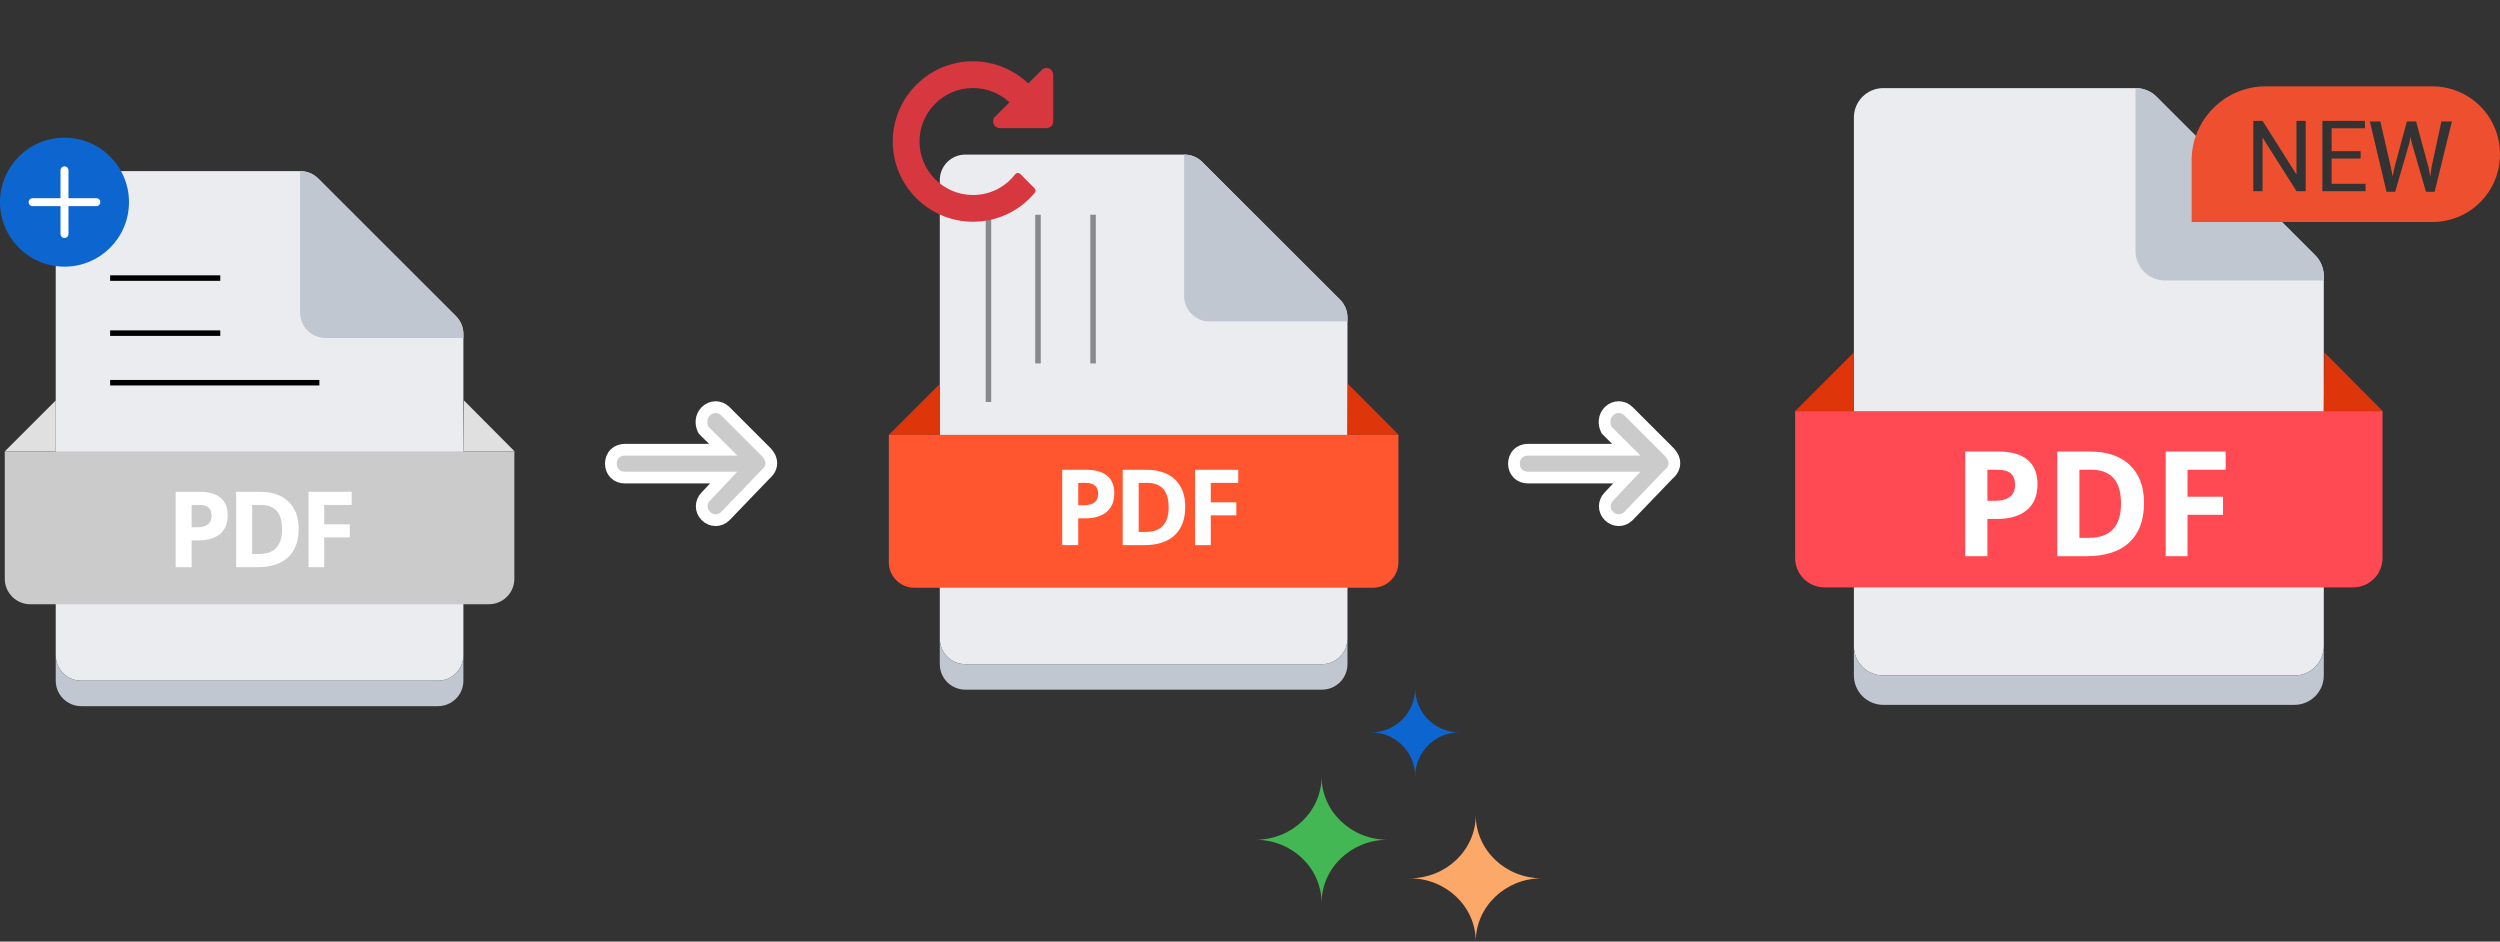
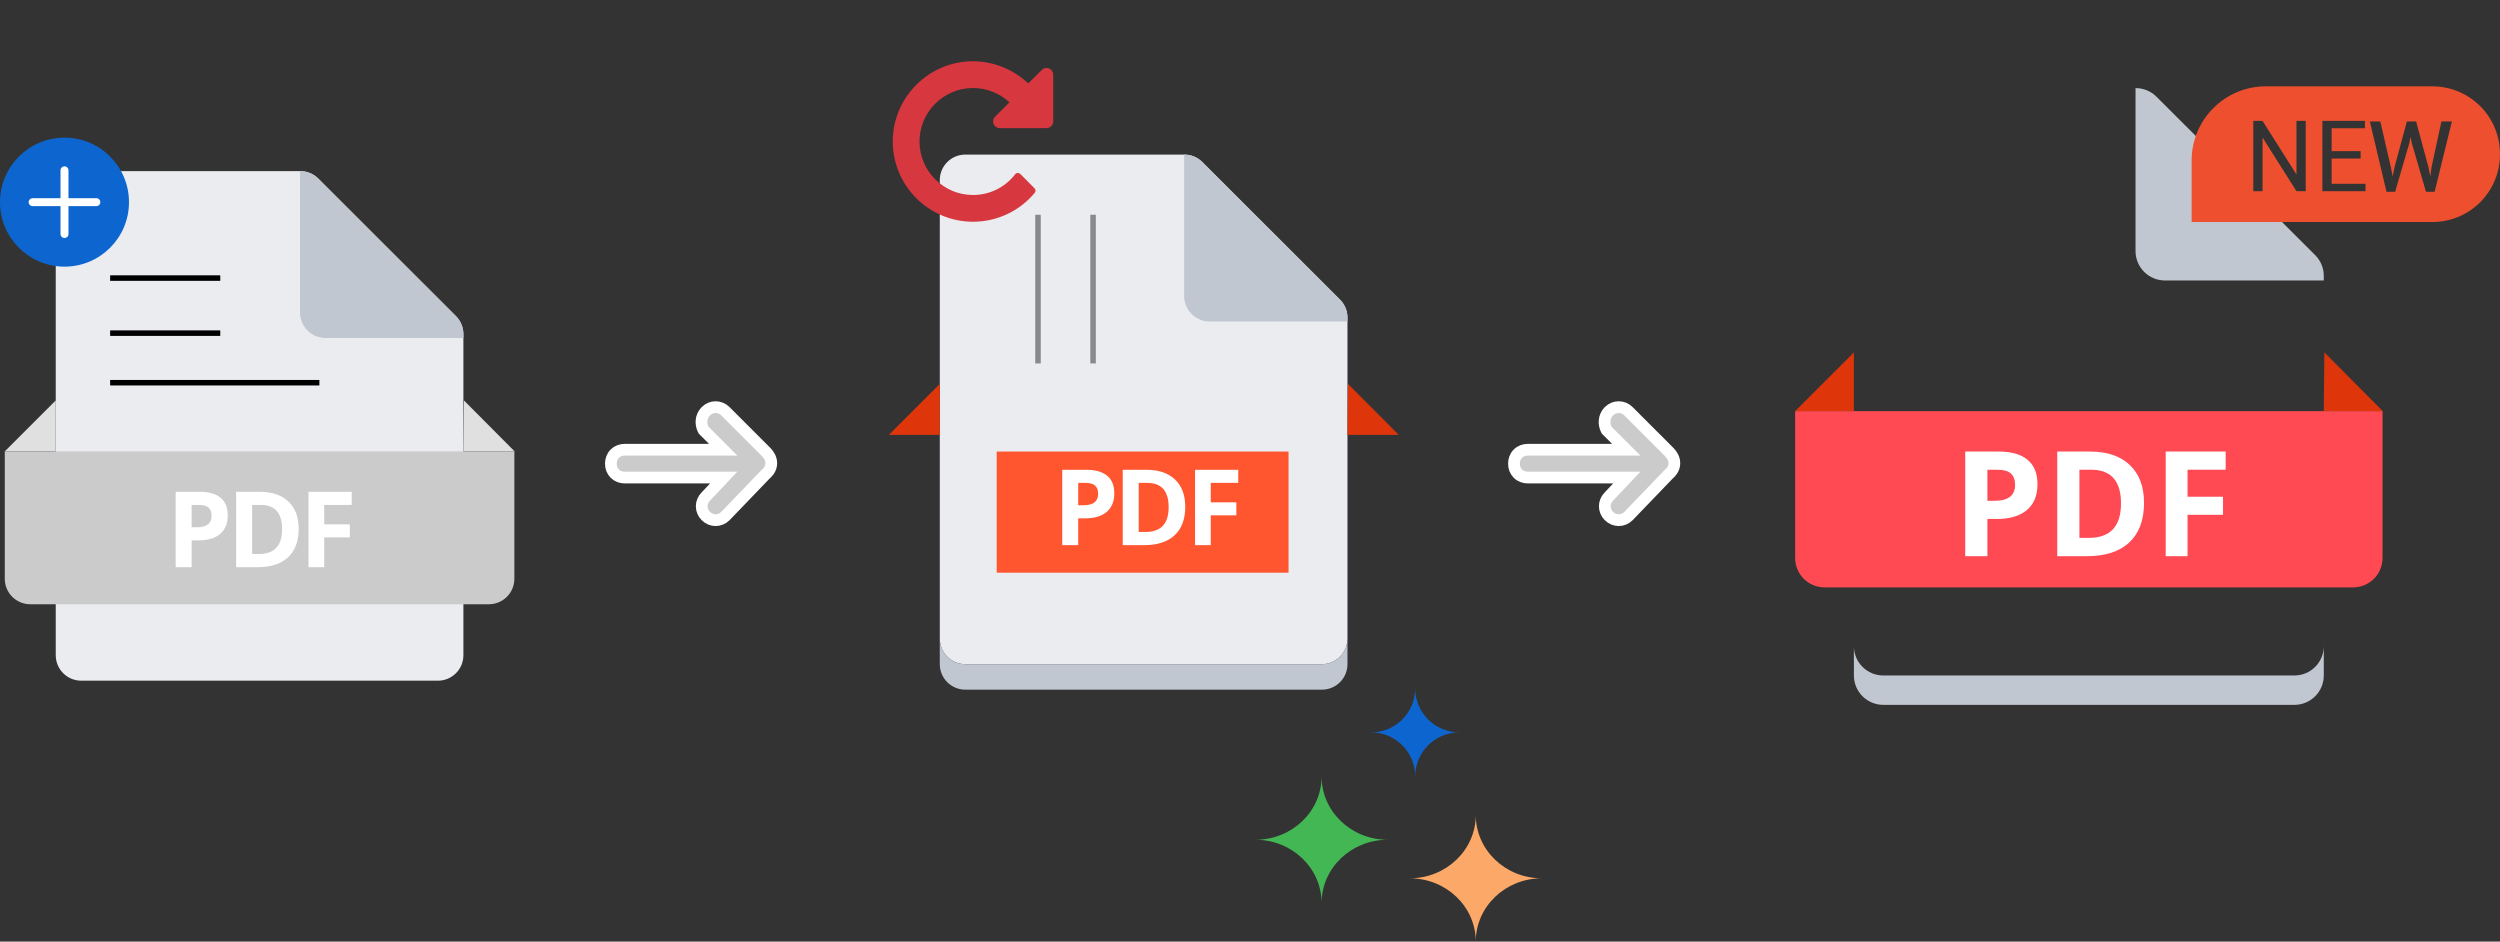
<svg xmlns="http://www.w3.org/2000/svg" width="454" height="171" viewBox="0 0 454 171" fill="none">
  <rect x="0" y="0" width="454" height="171" fill="#333333" stroke="none" />
-   <path d="M422 117.333C422 118.034 421.862 118.727 421.594 119.374C421.326 120.021 420.933 120.609 420.438 121.105C419.943 121.6 419.355 121.993 418.708 122.261C418.061 122.529 417.367 122.667 416.667 122.667H342C341.3 122.667 340.606 122.529 339.959 122.261C339.312 121.993 338.724 121.6 338.229 121.105C337.734 120.609 337.341 120.021 337.073 119.374C336.805 118.727 336.667 118.034 336.667 117.333V21.333C336.667 20.633 336.805 19.939 337.073 19.292C337.341 18.645 337.734 18.057 338.229 17.562C338.724 17.067 339.312 16.674 339.959 16.406C340.606 16.138 341.3 16 342 16H387.813C388.515 15.996 389.211 16.131 389.861 16.396C390.511 16.661 391.102 17.052 391.6 17.547L420.453 46.4C420.948 46.898 421.339 47.489 421.604 48.139C421.87 48.789 422.004 49.485 422 50.187V117.333Z" fill="#EBECF0" />
  <path d="M422 117.333V122.667C422 123.367 421.862 124.061 421.594 124.708C421.326 125.355 420.933 125.943 420.438 126.438C419.943 126.933 419.355 127.326 418.708 127.594C418.061 127.862 417.367 128 416.667 128H342C340.586 128 339.229 127.438 338.229 126.438C337.229 125.438 336.667 124.081 336.667 122.667V117.333C336.667 118.034 336.805 118.727 337.073 119.374C337.341 120.021 337.734 120.609 338.229 121.105C338.724 121.6 339.312 121.993 339.959 122.261C340.606 122.529 341.3 122.667 342 122.667H416.667C417.367 122.667 418.061 122.529 418.708 122.261C419.355 121.993 419.943 121.6 420.438 121.105C420.933 120.609 421.326 120.021 421.594 119.374C421.862 118.727 422 118.034 422 117.333Z" fill="#C1C7D0" />
  <path d="M326 74.667H432.667V101.333C432.667 102.034 432.529 102.727 432.261 103.374C431.993 104.021 431.6 104.609 431.105 105.105C430.609 105.6 430.021 105.993 429.374 106.261C428.727 106.529 428.034 106.667 427.333 106.667H331.333C330.633 106.667 329.939 106.529 329.292 106.261C328.645 105.993 328.057 105.6 327.562 105.105C327.067 104.609 326.674 104.021 326.406 103.374C326.138 102.727 326 102.034 326 101.333V74.667Z" fill="#FF4A53" />
  <path d="M336.667 74.667V64L326 74.667H336.667ZM422 74.667L422.107 64L432.72 74.667H422Z" fill="#DE350B" />
  <path d="M422 50.187V50.933H393.147C391.732 50.933 390.376 50.371 389.375 49.371C388.375 48.371 387.813 47.015 387.813 45.6V16C388.515 15.996 389.211 16.131 389.861 16.396C390.511 16.661 391.102 17.052 391.6 17.547L420.507 46.4C421.485 47.415 422.022 48.777 422 50.187Z" fill="#C1C7D0" />
  <path d="M360.912 90.943H362.237C363.476 90.943 364.403 90.7 365.018 90.215C365.633 89.721 365.941 89.007 365.941 88.071C365.941 87.127 365.681 86.429 365.161 85.979C364.65 85.528 363.844 85.303 362.744 85.303H360.912V90.943ZM370.008 87.928C370.008 89.972 369.367 91.536 368.085 92.619C366.811 93.702 364.996 94.243 362.64 94.243H360.912V101H356.884V82.003H362.952C365.256 82.003 367.006 82.501 368.201 83.497C369.406 84.485 370.008 85.962 370.008 87.928ZM389.356 91.32C389.356 94.447 388.463 96.842 386.679 98.505C384.903 100.168 382.335 101 378.973 101H373.594V82.003H379.558C382.659 82.003 385.068 82.821 386.783 84.459C388.498 86.096 389.356 88.383 389.356 91.32ZM385.172 91.423C385.172 87.343 383.37 85.303 379.766 85.303H377.622V97.674H379.35C383.231 97.674 385.172 95.59 385.172 91.423ZM397.256 101H393.293V82.003H404.182V85.303H397.256V90.202H403.701V93.49H397.256V101Z" fill="white" />
  <path d="M131.734 93.712L131.742 93.705L131.749 93.698L139.005 86.152C139.461 85.773 139.788 85.334 139.951 84.836C140.123 84.312 140.083 83.819 139.957 83.41C139.732 82.678 139.207 82.156 139.05 81.999C139.044 81.994 139.039 81.989 139.035 81.985L131.734 74.684C130.734 73.684 129.183 73.684 128.183 74.684C127.202 75.665 127.244 77.064 127.691 77.959L127.769 78.113L127.891 78.236L131.328 81.672L113.46 81.672C112.78 81.672 112.13 81.904 111.648 82.386C111.166 82.868 110.934 83.518 110.934 84.198C110.934 84.879 111.166 85.528 111.648 86.011C112.13 86.493 112.78 86.724 113.46 86.724L131.428 86.724L128.171 90.173C127.183 91.174 127.187 92.716 128.183 93.712C129.183 94.713 130.734 94.713 131.734 93.712Z" fill="#CBCBCB" stroke="white" stroke-width="2.132" />
  <path d="M295.734 93.712L295.742 93.705L295.749 93.698L303.005 86.152C303.461 85.773 303.788 85.334 303.951 84.836C304.123 84.312 304.083 83.819 303.957 83.41C303.732 82.678 303.207 82.156 303.05 81.999C303.044 81.994 303.039 81.989 303.035 81.985L295.734 74.684C294.734 73.684 293.183 73.684 292.183 74.684C291.202 75.665 291.244 77.064 291.691 77.959L291.769 78.113L291.891 78.236L295.328 81.672L277.46 81.672C276.78 81.672 276.13 81.904 275.648 82.386C275.166 82.868 274.934 83.518 274.934 84.198C274.934 84.879 275.166 85.528 275.648 86.011C276.13 86.493 276.78 86.724 277.46 86.724L295.428 86.724L292.171 90.173C291.183 91.174 291.187 92.716 292.183 93.712C293.183 94.713 294.734 94.713 295.734 93.712Z" fill="#CBCBCB" stroke="white" stroke-width="2.132" />
  <path d="M240 141C240 147.351 234.627 152.5 228 152.5C234.627 152.5 240 157.649 240 164C240 157.649 245.373 152.5 252 152.5C245.373 152.5 240 147.351 240 141Z" fill="#44B755" />
  <path d="M268 148C268 154.351 262.627 159.5 256 159.5C262.627 159.5 268 164.649 268 171C268 164.649 273.372 159.5 280 159.5C273.372 159.5 268 154.351 268 148Z" fill="#FBA868" />
  <path d="M257 125C257 129.418 253.418 133 249 133C253.418 133 257 136.582 257 141C257 136.582 260.581 133 265 133C260.587 133 257 129.418 257 125Z" fill="#0D66D0" />
  <path d="M84.154 118.986C84.154 119.594 84.034 120.196 83.802 120.757C83.569 121.318 83.228 121.829 82.799 122.258C82.369 122.688 81.859 123.029 81.297 123.261C80.736 123.494 80.135 123.613 79.527 123.613H14.749C14.141 123.613 13.539 123.494 12.978 123.261C12.416 123.029 11.906 122.688 11.477 122.258C11.047 121.829 10.706 121.318 10.474 120.757C10.241 120.196 10.122 119.594 10.122 118.986V35.7C10.122 35.093 10.241 34.491 10.474 33.929C10.706 33.368 11.047 32.858 11.477 32.428C11.906 31.999 12.416 31.658 12.978 31.425C13.539 31.193 14.141 31.073 14.749 31.073H54.495C55.104 31.07 55.707 31.186 56.271 31.416C56.835 31.647 57.347 31.986 57.78 32.415L82.812 57.447C83.241 57.879 83.58 58.392 83.81 58.956C84.041 59.52 84.157 60.123 84.154 60.732V118.986Z" fill="#EBECF0" />
-   <path d="M84.154 118.986V123.613C84.154 124.221 84.034 124.823 83.802 125.384C83.569 125.945 83.228 126.455 82.799 126.885C82.369 127.315 81.859 127.656 81.298 127.888C80.736 128.121 80.135 128.24 79.527 128.24H14.749C13.521 128.24 12.345 127.753 11.477 126.885C10.609 126.017 10.122 124.841 10.122 123.613V118.986C10.122 119.594 10.241 120.196 10.474 120.757C10.706 121.318 11.047 121.828 11.477 122.258C11.906 122.688 12.416 123.029 12.978 123.261C13.539 123.494 14.141 123.613 14.749 123.613H79.527C80.135 123.613 80.736 123.494 81.298 123.261C81.859 123.029 82.369 122.688 82.799 122.258C83.228 121.828 83.569 121.318 83.802 120.757C84.034 120.196 84.154 119.594 84.154 118.986Z" fill="#C1C7D0" />
  <path d="M10.122 81.97V72.716L0.868 81.97H10.122ZM84.154 81.97L84.247 72.716L93.454 81.97H84.154Z" fill="#E0E0E0" />
  <path d="M24.003 86.597H32.054C32.782 86.563 33.511 86.677 34.194 86.931C34.878 87.186 35.504 87.576 36.033 88.078C36.541 88.586 36.938 89.193 37.201 89.862C37.464 90.531 37.586 91.247 37.56 91.965C37.583 92.682 37.46 93.397 37.197 94.065C36.935 94.734 36.539 95.341 36.033 95.851C35.485 96.37 34.838 96.773 34.13 97.035C33.422 97.298 32.669 97.414 31.915 97.378H27.288V104.643H24.003V86.597ZM27.103 94.371H31.267C32.128 94.438 32.988 94.227 33.719 93.769C33.982 93.532 34.186 93.238 34.315 92.908C34.443 92.579 34.493 92.224 34.46 91.872C34.46 90.299 33.426 89.512 31.36 89.512H27.103V94.371ZM39.827 86.875H47.138C48.185 86.831 49.228 87.024 50.19 87.441C51.152 87.858 52.006 88.487 52.69 89.281C54.154 91.113 54.895 93.417 54.772 95.759C54.874 98.126 54.173 100.457 52.783 102.375C52.13 103.25 51.276 103.954 50.294 104.43C49.311 104.905 48.229 105.137 47.138 105.105H39.827V86.875ZM42.927 101.959H47.138C47.796 101.983 48.451 101.848 49.047 101.566C49.643 101.284 50.162 100.864 50.562 100.339C51.453 99.02 51.877 97.44 51.765 95.851C51.919 94.202 51.458 92.554 50.469 91.224C50.025 90.719 49.477 90.316 48.861 90.044C48.246 89.773 47.579 89.639 46.906 89.651H42.927V101.959ZM70.273 89.79H60.695V94.093H70.273V97.054H60.695V104.828H57.595V86.782H70.273V89.79Z" fill="white" />
  <path d="M84.154 60.732V61.38H59.122C57.895 61.38 56.718 60.893 55.85 60.025C54.982 59.157 54.495 57.98 54.495 56.753V31.073C55.104 31.07 55.707 31.186 56.271 31.416C56.835 31.647 57.347 31.986 57.78 32.415L82.858 57.447C83.707 58.328 84.173 59.509 84.154 60.732Z" fill="#C1C7D0" />
  <circle cx="11.712" cy="36.712" r="11.712" fill="#0D66D0" />
  <line x1="11.712" y1="30.928" x2="11.712" y2="42.496" stroke="white" stroke-width="1.446" stroke-linecap="round" />
  <line x1="17.496" y1="36.712" x2="5.928" y2="36.712" stroke="white" stroke-width="1.446" stroke-linecap="round" />
  <path d="M0.868 81.97H93.408V105.105C93.408 105.713 93.288 106.315 93.056 106.876C92.823 107.437 92.483 107.947 92.053 108.377C91.623 108.807 91.113 109.148 90.552 109.38C89.99 109.613 89.389 109.732 88.781 109.732H5.495C4.887 109.732 4.285 109.613 3.724 109.38C3.163 109.148 2.653 108.807 2.223 108.377C1.793 107.947 1.452 107.437 1.22 106.876C0.987 106.315 0.868 105.713 0.868 105.105V81.97Z" fill="#CBCBCB" />
  <path d="M20 85H76V107H20V85Z" fill="#CBCBCB" />
  <path d="M34.803 95.754H35.758C36.65 95.754 37.318 95.58 37.761 95.23C38.204 94.875 38.426 94.36 38.426 93.686C38.426 93.005 38.239 92.503 37.864 92.179C37.496 91.854 36.916 91.692 36.123 91.692H34.803V95.754ZM41.356 93.583C41.356 95.056 40.894 96.182 39.97 96.962C39.053 97.742 37.745 98.132 36.048 98.132H34.803V103H31.901V89.314H36.273C37.933 89.314 39.193 89.673 40.055 90.391C40.922 91.102 41.356 92.166 41.356 93.583ZM54.24 96.026C54.24 98.279 53.597 100.004 52.312 101.203C51.032 102.401 49.182 103 46.761 103H42.885V89.314H47.182C49.416 89.314 51.151 89.904 52.386 91.083C53.622 92.263 54.24 93.91 54.24 96.026ZM51.226 96.101C51.226 93.162 49.928 91.692 47.331 91.692H45.787V100.604H47.032C49.828 100.604 51.226 99.103 51.226 96.101ZM58.877 103H56.022V89.314H63.867V91.692H58.877V95.221H63.52V97.589H58.877V103Z" fill="white" />
  <path d="M244.7 115.986C244.7 116.594 244.58 117.196 244.348 117.757C244.115 118.318 243.774 118.829 243.345 119.258C242.915 119.688 242.405 120.029 241.843 120.261C241.282 120.494 240.68 120.613 240.073 120.613H175.294C174.687 120.613 174.085 120.494 173.524 120.261C172.962 120.029 172.452 119.688 172.023 119.258C171.593 118.829 171.252 118.318 171.02 117.757C170.787 117.196 170.667 116.594 170.667 115.986V32.7C170.667 32.093 170.787 31.491 171.02 30.929C171.252 30.368 171.593 29.858 172.023 29.428C172.452 28.999 172.962 28.658 173.524 28.425C174.085 28.193 174.687 28.073 175.294 28.073H215.041C215.65 28.07 216.253 28.186 216.817 28.416C217.381 28.647 217.893 28.986 218.326 29.415L243.358 54.447C243.787 54.879 244.126 55.392 244.356 55.956C244.587 56.52 244.703 57.123 244.7 57.732V115.986Z" fill="#EBECF0" />
  <path d="M244.7 115.986V120.613C244.7 121.221 244.58 121.823 244.348 122.384C244.115 122.945 243.774 123.455 243.345 123.885C242.915 124.315 242.405 124.656 241.843 124.888C241.282 125.121 240.68 125.24 240.073 125.24H175.294C174.067 125.24 172.89 124.753 172.023 123.885C171.155 123.017 170.667 121.841 170.667 120.613V115.986C170.667 116.594 170.787 117.196 171.02 117.757C171.252 118.318 171.593 118.828 172.023 119.258C172.452 119.688 172.962 120.029 173.524 120.261C174.085 120.494 174.687 120.613 175.294 120.613H240.073C240.68 120.613 241.282 120.494 241.843 120.261C242.405 120.029 242.915 119.688 243.345 119.258C243.774 118.828 244.115 118.318 244.348 117.757C244.58 117.196 244.7 116.594 244.7 115.986Z" fill="#C1C7D0" />
  <path d="M170.667 78.97V69.716L161.413 78.97H170.667ZM244.7 78.97L244.792 69.716L254 78.97H244.7Z" fill="#DE350B" />
  <path d="M184.548 83.597H192.599C193.328 83.563 194.056 83.677 194.74 83.931C195.424 84.186 196.049 84.576 196.579 85.078C197.086 85.586 197.484 86.193 197.747 86.862C198.01 87.531 198.132 88.247 198.106 88.965C198.129 89.682 198.006 90.397 197.743 91.065C197.48 91.734 197.084 92.341 196.579 92.851C196.031 93.37 195.383 93.773 194.676 94.035C193.968 94.298 193.214 94.414 192.461 94.378H187.834V101.643H184.548V83.597ZM187.648 91.371H191.813C192.674 91.438 193.533 91.227 194.265 90.769C194.528 90.532 194.732 90.238 194.86 89.908C194.989 89.579 195.038 89.224 195.005 88.872C195.005 87.299 193.972 86.512 191.905 86.512H187.648V91.371ZM200.373 83.875H207.683C208.731 83.831 209.774 84.024 210.736 84.441C211.697 84.858 212.552 85.487 213.236 86.281C214.699 88.113 215.44 90.417 215.318 92.759C215.42 95.126 214.719 97.457 213.328 99.375C212.676 100.25 211.822 100.954 210.839 101.43C209.857 101.905 208.774 102.137 207.683 102.105H200.373V83.875ZM203.473 98.959H207.683C208.342 98.983 208.997 98.848 209.593 98.566C210.188 98.284 210.708 97.864 211.107 97.34C211.999 96.02 212.422 94.44 212.31 92.851C212.465 91.202 212.003 89.554 211.015 88.224C210.571 87.719 210.022 87.316 209.407 87.044C208.792 86.773 208.125 86.639 207.452 86.651H203.473V98.959ZM230.819 86.79H221.241V91.093H230.819V94.054H221.241V101.828H218.14V83.782H230.819V86.79Z" fill="white" />
  <path d="M244.7 57.732V58.38H219.668C218.44 58.38 217.263 57.893 216.396 57.025C215.528 56.157 215.041 54.98 215.041 53.753V28.073C215.649 28.07 216.253 28.186 216.817 28.416C217.381 28.647 217.893 28.986 218.326 29.415L243.404 54.447C244.253 55.328 244.719 56.509 244.7 57.732Z" fill="#C1C7D0" />
-   <path d="M161.413 78.97H253.954V102.105C253.954 102.713 253.834 103.315 253.601 103.876C253.369 104.437 253.028 104.947 252.598 105.377C252.169 105.807 251.659 106.148 251.097 106.38C250.536 106.613 249.934 106.732 249.327 106.732H166.04C165.433 106.732 164.831 106.613 164.27 106.38C163.708 106.148 163.198 105.807 162.769 105.377C162.339 104.947 161.998 104.437 161.766 103.876C161.533 103.315 161.413 102.713 161.413 102.105V78.97Z" fill="#FF5630" />
  <path d="M181 82H234V104H181V82Z" fill="#FF5630" />
  <path d="M195.803 91.754H196.758C197.65 91.754 198.318 91.58 198.761 91.23C199.204 90.875 199.426 90.36 199.426 89.686C199.426 89.005 199.239 88.503 198.864 88.179C198.496 87.854 197.916 87.692 197.123 87.692H195.803V91.754ZM202.356 89.583C202.356 91.056 201.894 92.182 200.97 92.962C200.053 93.742 198.746 94.132 197.048 94.132H195.803V99H192.901V85.314H197.273C198.933 85.314 200.193 85.673 201.055 86.391C201.922 87.102 202.356 88.166 202.356 89.583ZM215.24 92.026C215.24 94.279 214.597 96.004 213.312 97.203C212.032 98.401 210.182 99 207.76 99H203.885V85.314H208.182C210.416 85.314 212.151 85.904 213.386 87.083C214.622 88.263 215.24 89.91 215.24 92.026ZM212.226 92.101C212.226 89.162 210.928 87.692 208.332 87.692H206.787V96.604H208.032C210.828 96.604 212.226 95.103 212.226 92.101ZM219.877 99H217.022V85.314H224.866V87.692H219.877V91.221H224.52V93.589H219.877V99Z" fill="white" />
  <path d="M411.44 15.68H441.68C448.512 15.68 454 21.168 454 28C454 34.832 448.512 40.32 441.68 40.32H398V29.12C398 21.728 404.048 15.68 411.44 15.68ZM418.72 34.72V21.952H417.04V31.696L410.88 21.952H409.2V34.72H410.88V24.976L417.04 34.72H418.72ZM428.688 28.784V27.44H423.424V23.296H429.472V21.952H421.744V34.72H429.584V33.376H423.424V28.784H428.688ZM434.176 30.352L432.272 22.064H430.368L433.392 34.832H434.96L437.536 25.984L437.76 24.864L437.984 25.984L440.56 34.832H442.128L445.264 22.064H443.36L441.568 30.352L441.344 32.032L441.008 30.352L438.768 22.064H437.088L434.848 30.352L434.512 32.032L434.176 30.352Z" fill="#EE502F" />
  <line x1="20" y1="50.5" x2="40" y2="50.5" stroke="black" />
  <line x1="198.5" y1="39" x2="198.5" y2="66" stroke="black" stroke-opacity="0.42" />
  <line x1="20" y1="60.5" x2="40" y2="60.5" stroke="black" />
  <line x1="188.5" y1="39" x2="188.5" y2="66" stroke="black" stroke-opacity="0.42" />
  <line x1="20" y1="69.5" x2="58" y2="69.5" stroke="black" />
-   <line x1="179.5" y1="39" x2="179.5" y2="73" stroke="black" stroke-opacity="0.42" />
  <path d="M191.268 13.554C191.268 13.061 190.964 12.624 190.529 12.434C190.073 12.245 189.542 12.339 189.201 12.7L186.734 15.148C184.058 12.624 180.435 11.125 176.697 11.125C168.671 11.125 162.125 17.671 162.125 25.697C162.125 33.722 168.671 40.268 176.697 40.268C181.042 40.268 185.14 38.352 187.91 35.012C188.1 34.766 188.1 34.405 187.873 34.197L185.273 31.578C185.14 31.464 184.969 31.408 184.799 31.408C184.628 31.426 184.457 31.503 184.362 31.636C182.503 34.045 179.714 35.411 176.697 35.411C171.346 35.411 166.983 31.047 166.983 25.697C166.983 20.346 171.346 15.983 176.697 15.983C179.182 15.983 181.535 16.932 183.319 18.582L180.701 21.2C180.339 21.542 180.245 22.073 180.435 22.51C180.624 22.964 181.061 23.268 181.554 23.268H190.054C190.718 23.268 191.268 22.718 191.268 22.054V13.554Z" fill="#D7373F" />
</svg>